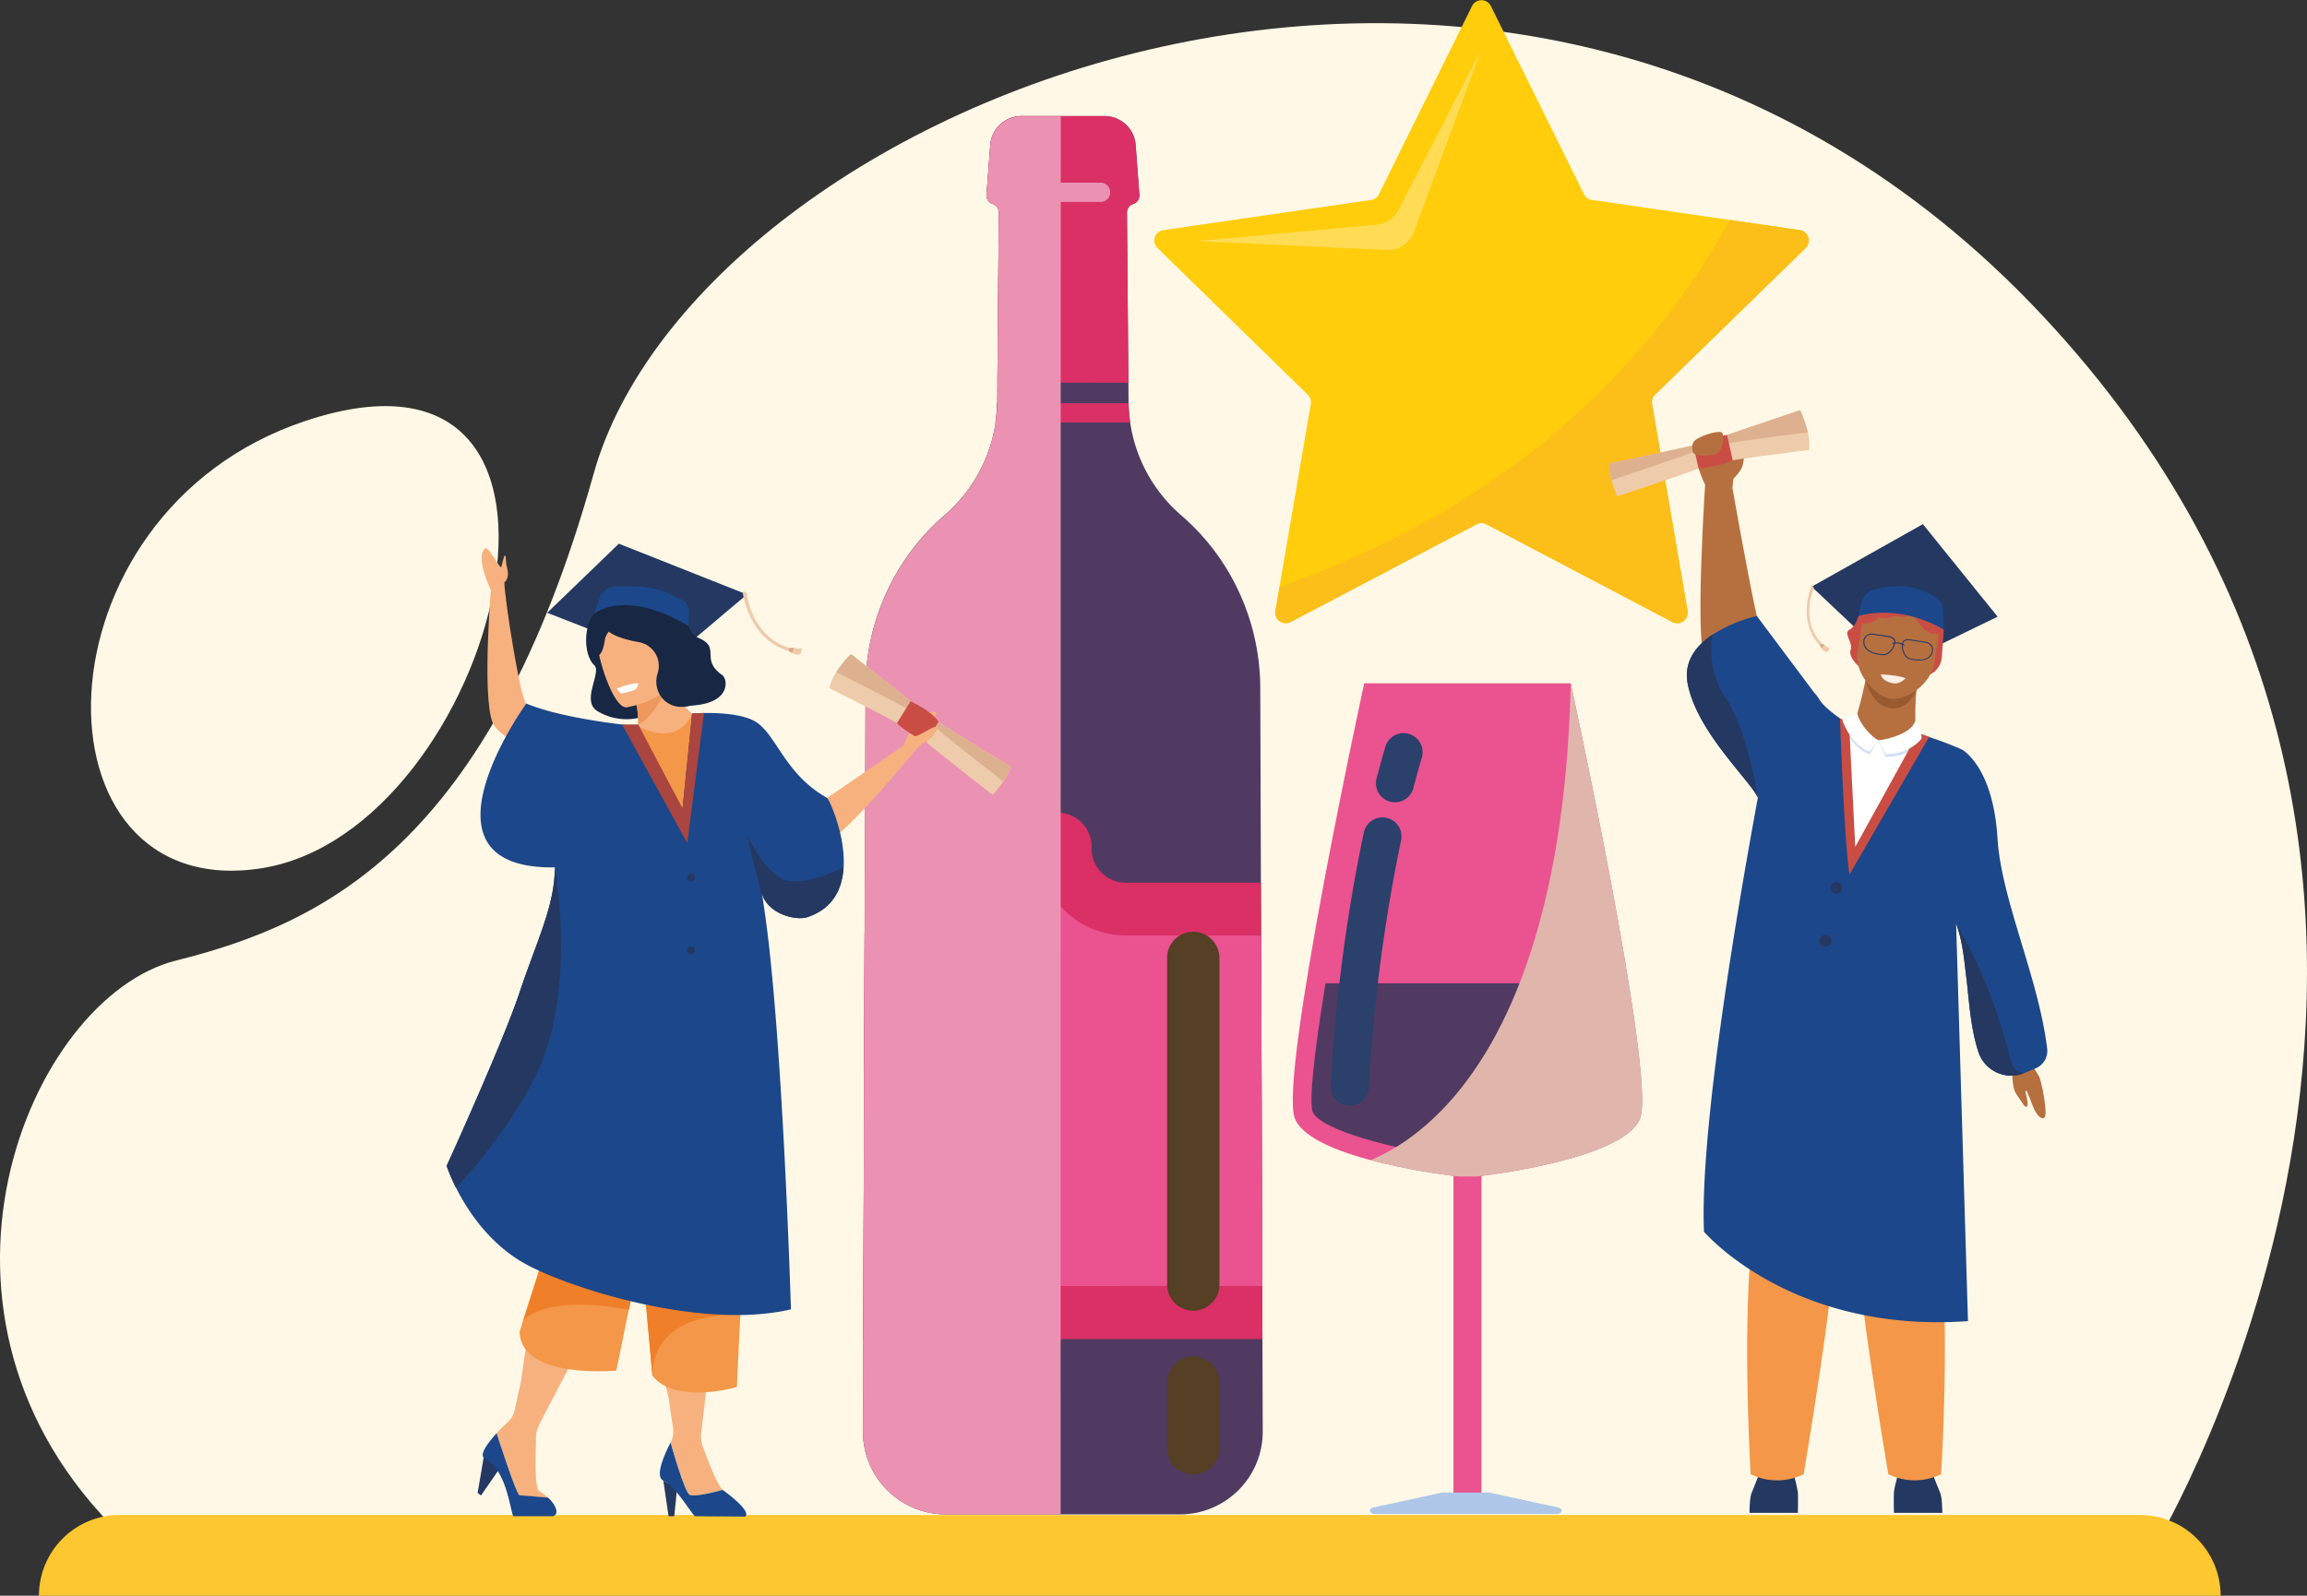
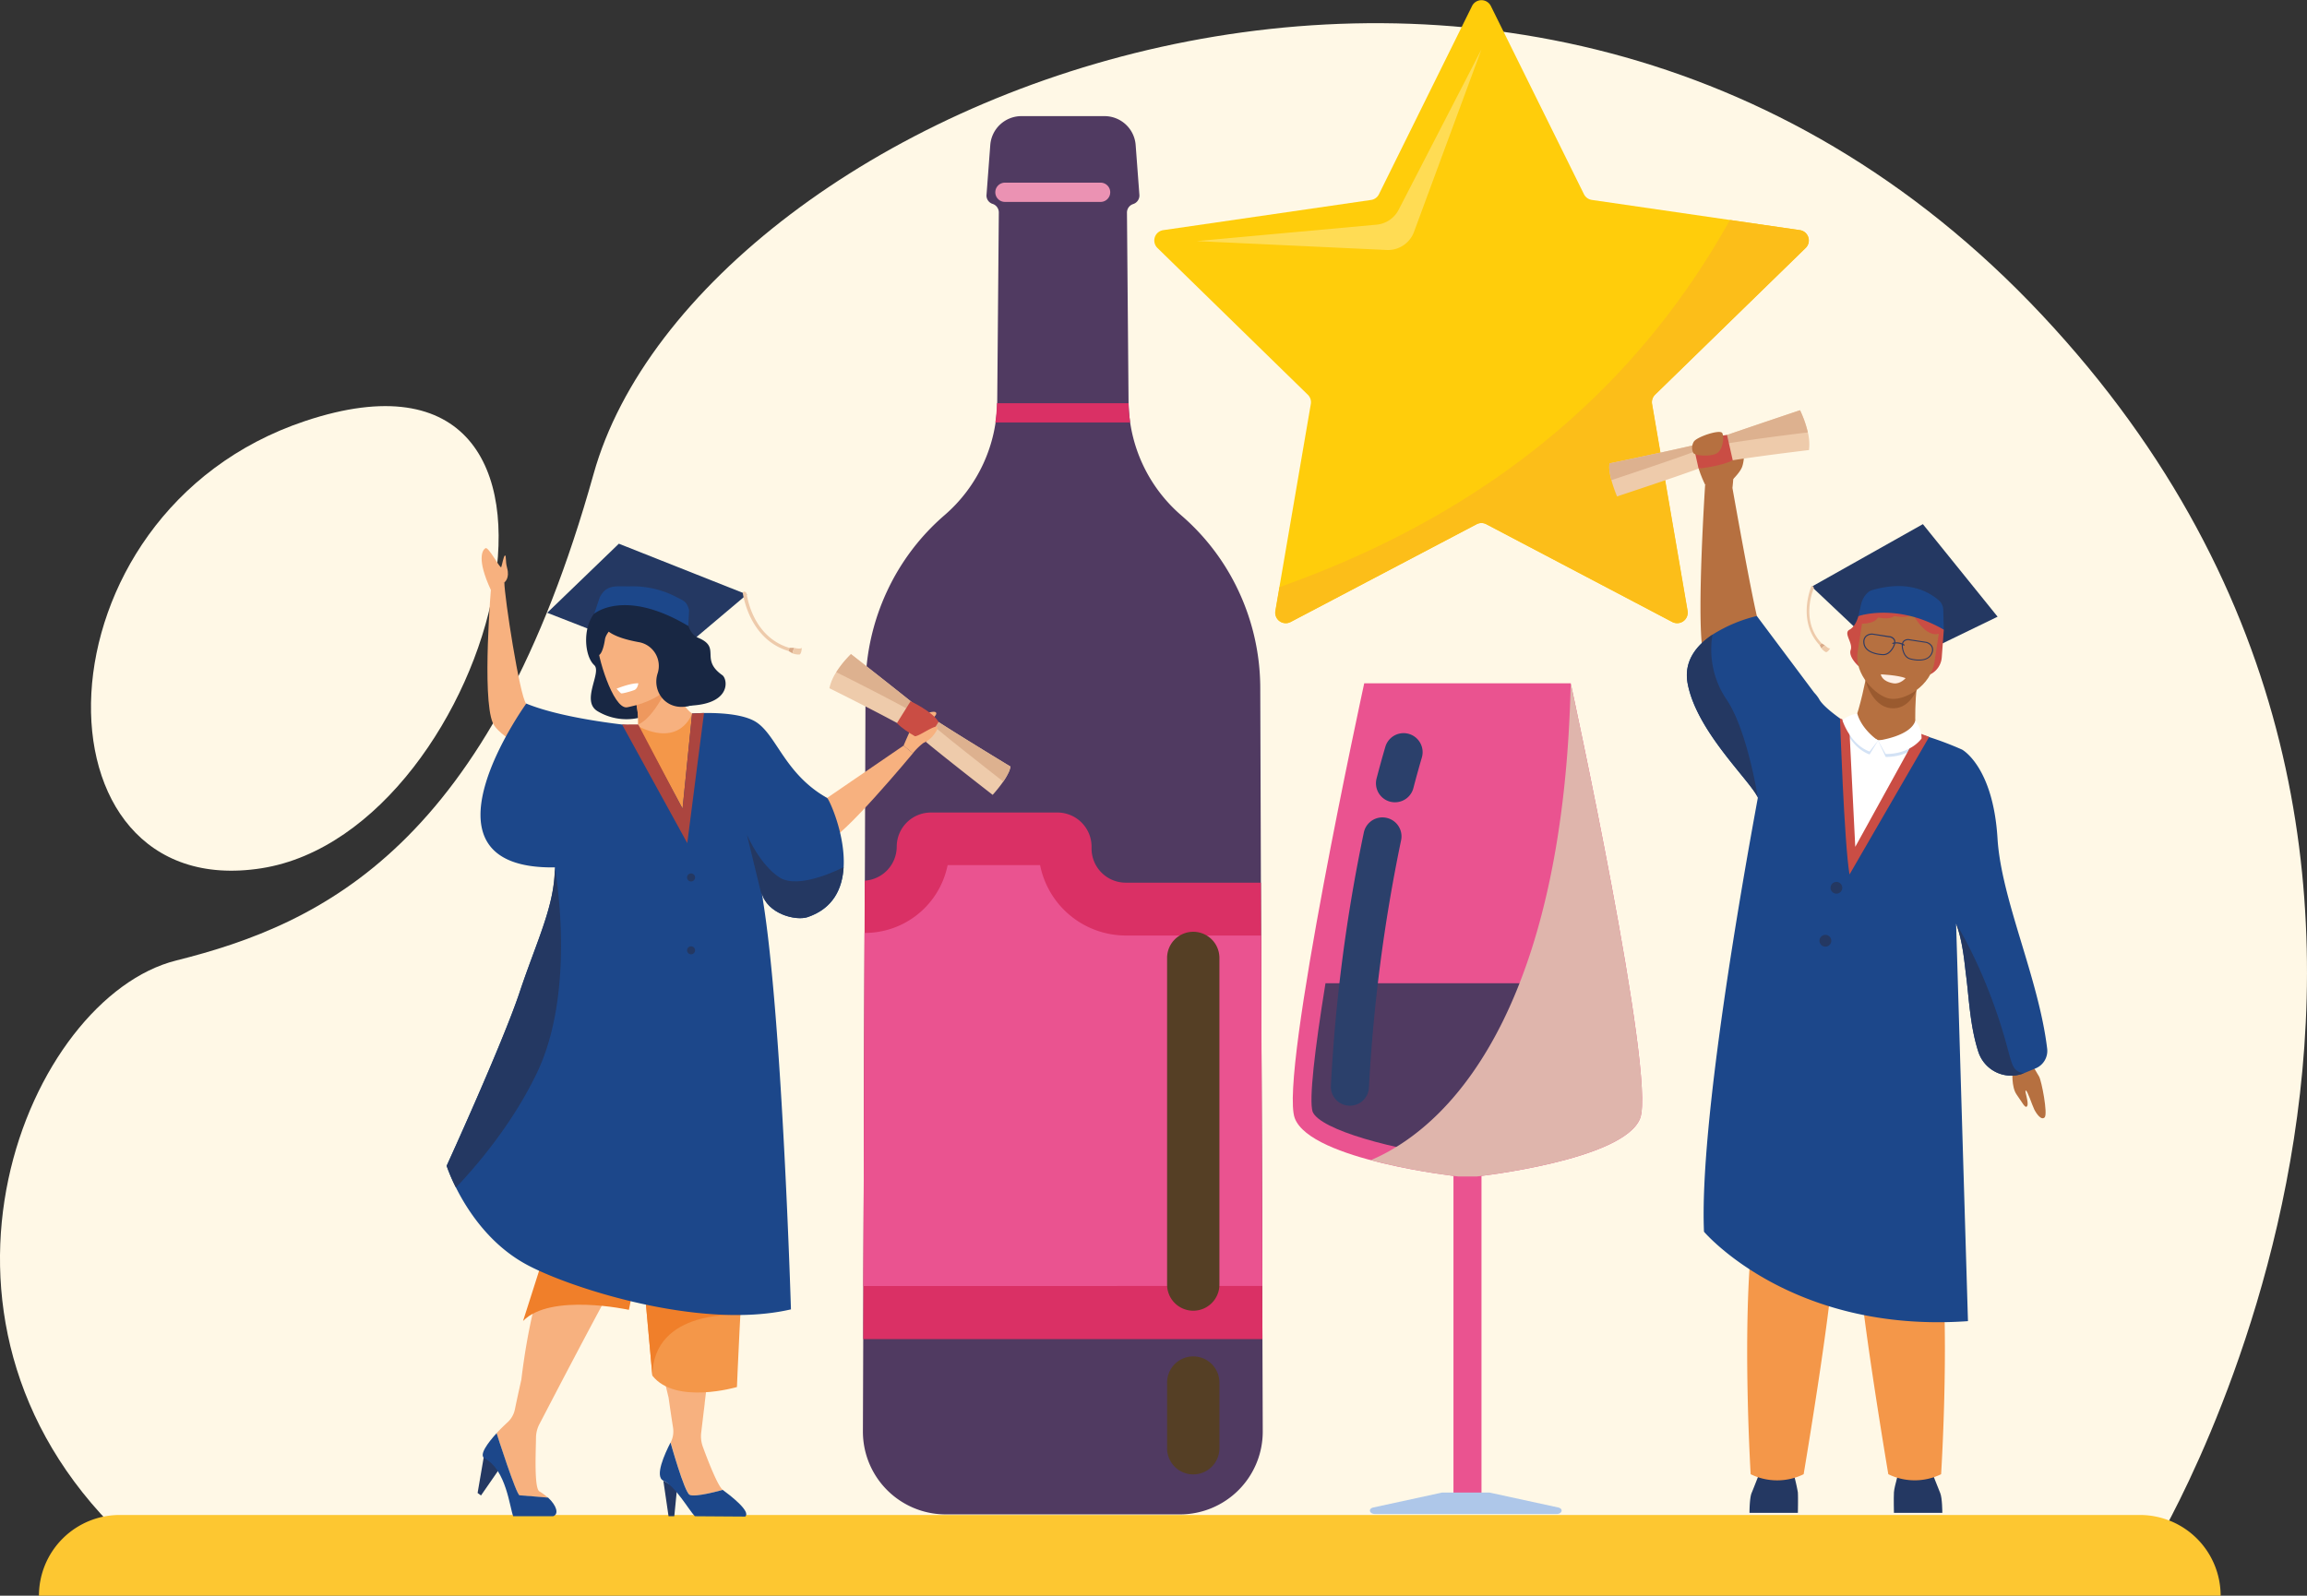
<svg xmlns="http://www.w3.org/2000/svg" viewBox="0 0 742.81 513.93">
  <rect x="0" y="0" width="742.81" height="513.93" fill="#333333" stroke="none" />
  <defs>
    <style>.cls-1{isolation:isolate;}.cls-2{fill:#fff8e6;}.cls-3{fill:#ffcd0b;}.cls-4{fill:#ffdc54;}.cls-5{fill:#fcbe19;}.cls-6{fill:#ea5390;}.cls-7{fill:#503a61;}.cls-8{fill:#aec7e9;}.cls-9{mix-blend-mode:screen;}.cls-10{fill:#2b406b;}.cls-11{mix-blend-mode:multiply;}.cls-12{fill:#dfb5ac;}.cls-13{fill:#fdc731;}.cls-14{fill:#da3065;}.cls-15{fill:#553f25;}.cls-16{fill:#eb92b3;}.cls-17{fill:#f7b17f;}.cls-18{fill:#243862;}.cls-19{fill:#1c478a;}.cls-20{fill:#f49749;}.cls-21{fill:#f07f2a;}.cls-22{fill:#182743;}.cls-23{fill:#eecbab;}.cls-24{fill:#d9aa88;}.cls-25{fill:#ee985e;}.cls-26{fill:#fff;}.cls-27{fill:#ab453f;}.cls-28{fill:#ddb18f;}.cls-29{fill:#ca4d44;}.cls-30{fill:#b67040;}.cls-31{fill:#9a5a2f;}.cls-32{fill:#2d3a64;}.cls-33{fill:#d3e2f5;}.cls-34{fill:#feefe5;}</style>
  </defs>
  <g class="cls-1">
    <g id="Calque_2" data-name="Calque 2">
      <g id="Calque_1-2" data-name="Calque 1">
        <path class="cls-2" d="M38.9,494.25c-72.78-70.55-29.71-173,17.82-184.9s101-37.13,134.4-156.69S489.64-77.53,657.46,101.43,693.85,498,693.85,498Z" />
        <path class="cls-2" d="M98.3,135.58C9.17,165.3,8.45,291.53,84.19,279.64S203,100.68,98.3,135.58Z" />
        <path class="cls-3" d="M480,1.88,510,62.54a3.4,3.4,0,0,0,2.55,1.85l66.94,9.73a3.37,3.37,0,0,1,1.87,5.76L532.89,127.1a3.38,3.38,0,0,0-1,3l11.44,66.66a3.39,3.39,0,0,1-4.91,3.57l-59.87-31.48a3.38,3.38,0,0,0-3.15,0l-59.87,31.48a3.38,3.38,0,0,1-4.9-3.57l11.43-66.66a3.35,3.35,0,0,0-1-3L372.69,79.88a3.37,3.37,0,0,1,1.87-5.76l66.94-9.73A3.37,3.37,0,0,0,444,62.54L474,1.88A3.38,3.38,0,0,1,480,1.88Z" />
        <path class="cls-4" d="M477,15.89,450.33,67.57a8.92,8.92,0,0,1-7.12,4.79l-57.92,5.29,61.19,2.86a8.94,8.94,0,0,0,8.8-5.82Z" />
        <path class="cls-5" d="M412,189.08l-1.31,7.67a3.38,3.38,0,0,0,4.9,3.57l59.87-31.48a3.38,3.38,0,0,1,3.15,0l59.87,31.48a3.39,3.39,0,0,0,4.91-3.57l-11.44-66.66a3.38,3.38,0,0,1,1-3l48.44-47.22a3.37,3.37,0,0,0-1.87-5.76L557,70.86C520.77,135.93,465.25,170.2,412,189.08Z" />
        <rect class="cls-6" x="467.99" y="375.73" width="9.02" height="108.56" />
        <path class="cls-6" d="M505.74,220.08H439.25S411.72,346.6,416.9,360.16s52.69,18.76,52.69,18.76h5.82s47.5-5.19,52.68-18.76S505.74,220.08,505.74,220.08Z" />
        <path class="cls-7" d="M422.62,358c2.25,5.9,26.66,12.52,47.31,14.82h5.14c20.64-2.3,45.05-8.92,47.29-14.76,1.17-3.86-.62-19.67-4.14-41.38H426.78C423.26,338.36,421.46,354.15,422.62,358Z" />
        <path class="cls-8" d="M479.29,480.7H464.61a2.42,2.42,0,0,0-.54.06l-21.83,4.74c-1.82.39-1.37,2.12.55,2.12h58.32c1.93,0,2.37-1.73.55-2.12l-21.82-4.74A2.51,2.51,0,0,0,479.29,480.7Z" />
        <g class="cls-9">
          <path class="cls-10" d="M434.64,356.11h-.24a6.11,6.11,0,0,1-5.88-6.34,531.61,531.61,0,0,1,10.61-81.66,6.12,6.12,0,0,1,6-4.85,6.27,6.27,0,0,1,1.28.14,6.11,6.11,0,0,1,4.71,7.26,529.87,529.87,0,0,0-10.35,79.57A6.12,6.12,0,0,1,434.64,356.11Z" />
        </g>
        <g class="cls-9">
          <path class="cls-10" d="M449.15,258.39a6.3,6.3,0,0,1-1.54-.19,6.13,6.13,0,0,1-4.38-7.47c.91-3.49,1.86-6.93,2.83-10.23A6.12,6.12,0,0,1,457.8,244c-.93,3.18-1.85,6.5-2.73,9.87A6.12,6.12,0,0,1,449.15,258.39Z" />
        </g>
        <g class="cls-11">
          <path class="cls-12" d="M441.36,373.66a217.89,217.89,0,0,0,28.23,5.26h5.82s47.5-5.18,52.68-18.76-22.35-140.08-22.35-140.08C503.51,318.69,470.85,361.1,441.36,373.66Z" />
        </g>
        <path class="cls-13" d="M715,513.93H12.54a26,26,0,0,1,26-26H689a26,26,0,0,1,26,26Z" />
        <path class="cls-7" d="M405.78,221.49a73.9,73.9,0,0,0-6.92-31A72.91,72.91,0,0,0,380.37,166a48.91,48.91,0,0,1-17-36.8l-.51-60.72a2.89,2.89,0,0,1,2-2.76h0a2.89,2.89,0,0,0,2-3l-1.2-16a10.06,10.06,0,0,0-10-9.32H328.85a10.06,10.06,0,0,0-10,9.32l-1.2,15.92a2.81,2.81,0,0,0,1.87,3,2.91,2.91,0,0,1,2.08,2.79l-.51,60.72a48.91,48.91,0,0,1-17,36.8,72.91,72.91,0,0,0-18.49,24.5,73.9,73.9,0,0,0-6.92,31L277.84,461a26.67,26.67,0,0,0,26.66,26.74h75.42A26.66,26.66,0,0,0,406.58,461Z" />
        <path class="cls-14" d="M278.43,283.63l-.49,147.65H406.48l-.49-147H362.46a11,11,0,0,1-11-11v-.59a11,11,0,0,0-11-11H299.73a11,11,0,0,0-11,11h0A11,11,0,0,1,278.43,283.63Z" />
        <path class="cls-6" d="M278,414.2l.36-113.73h0a27.18,27.18,0,0,0,26.57-21c.07-.29.14-.57.2-.84h29.76a28.17,28.17,0,0,0,27.59,22.67h43.59l.37,112.87Z" />
-         <path class="cls-14" d="M363.32,123.27l-.46-54.81a2.89,2.89,0,0,1,2-2.76,2.89,2.89,0,0,0,2-3l-1.2-16a10.06,10.06,0,0,0-10-9.32H328.85a10.06,10.06,0,0,0-10,9.32l-1.2,15.92a2.82,2.82,0,0,0,1.87,3,2.91,2.91,0,0,1,2.08,2.79l-.46,54.81Z" />
        <g class="cls-9">
          <path class="cls-15" d="M375.78,413.71V308.53a8.42,8.42,0,0,1,8.42-8.43h0a8.42,8.42,0,0,1,8.43,8.43V413.71a8.42,8.42,0,0,1-8.43,8.43h0A8.42,8.42,0,0,1,375.78,413.71Z" />
        </g>
        <g class="cls-9">
          <path class="cls-15" d="M375.78,466.44V445.29a8.43,8.43,0,0,1,8.42-8.43h0a8.43,8.43,0,0,1,8.43,8.43v21.15a8.42,8.42,0,0,1-8.43,8.42h0A8.42,8.42,0,0,1,375.78,466.44Z" />
        </g>
        <g class="cls-11">
          <path class="cls-16" d="M320.47,61.93h0a3.1,3.1,0,0,1,3.1-3.1h30.8a3.1,3.1,0,0,1,3.1,3.1h0a3.1,3.1,0,0,1-3.1,3.1h-30.8A3.1,3.1,0,0,1,320.47,61.93Z" />
        </g>
        <path class="cls-14" d="M363.91,136.06a49.06,49.06,0,0,1-.52-6.2H321a49.06,49.06,0,0,1-.52,6.2Z" />
        <g class="cls-11">
-           <path class="cls-16" d="M341.54,37.47H328.85a10.06,10.06,0,0,0-10,9.32l-1.2,15.92a2.82,2.82,0,0,0,1.87,3,2.91,2.91,0,0,1,2.08,2.79l-.51,60.72a48.91,48.91,0,0,1-17,36.8,72.91,72.91,0,0,0-18.49,24.5,73.9,73.9,0,0,0-6.92,31L277.84,461a26.67,26.67,0,0,0,26.66,26.74h37Z" />
-         </g>
+           </g>
        <path class="cls-17" d="M214.06,387.91c2.25-3.54-16.78-42.68-6.56-64.47,1.27-2.71,25,1.34,25,1.34s4.85,55,2.13,69.6c-1.93,10.29-5.7,40.65-7.74,57.59l0,.16c-.49,4-.88,7.28-1.12,9.3a9.84,9.84,0,0,0,.53,4.53c1.51,4.14,4.8,12.71,6.44,13.89,0,0-9,2.57-10.7,1.56s-6.11-16.82-6.11-16.82a7.79,7.79,0,0,0,.78-4.79c-.34-2.15-.86-5.53-1.44-9.69h0C207.5,418.79,208.67,396.36,214.06,387.91Z" />
        <path class="cls-17" d="M163.36,458.14a7.77,7.77,0,0,0,2.42-4.2c.44-2.14,1.15-5.48,2.08-9.57h0c3.83-32,12.84-52.61,20.87-58.61,3.37-2.52-.61-45.85,16.65-62.63,2.15-2.09,22.91,10.09,22.91,10.09s-14.91,53.19-22.61,65.86c-5.43,8.94-19.69,36-27.59,51.13h0c-1.91,3.66-3.45,6.63-4.41,8.46a9.69,9.69,0,0,0-1.1,4.41c-.05,4.42-.64,16.23,1.1,17.26a17.21,17.21,0,0,1,2.8,2.06s-8.19-.7-9.19-.75S160,462,159.9,461.58h0C161.16,460.21,162.43,459,163.36,458.14Z" />
        <polygon class="cls-18" points="155.84 468.8 153.78 480.84 154.87 481.65 161.31 472.35 155.84 468.8" />
        <path class="cls-19" d="M156.06,469.72c7,3.68,8.07,16,9.19,18.62l12.84,0c1.94-.66,1.18-3.4-1.61-6,0,0-8.19-.7-9.19-.75S160,462,159.9,461.58C157,464.78,154.1,468.69,156.06,469.72Z" />
-         <path class="cls-20" d="M167.29,429c.57,15.38,31.16,12.42,31.16,12.42l4-19.55,2.68-13,.89-4.31-1.34-.63-19.46-9.24-6.09-2.9-.25.77-10.49,32.86h0Z" />
        <path class="cls-21" d="M168.43,425.44c8.83-9.09,34.06-3.58,34.06-3.58l2.68-13-.45-4.94-19.46-9.24-6.34-2.13-10.49,32.86Z" />
        <polygon class="cls-18" points="213.58 476.86 215.26 488.34 217.11 488.34 217.99 479.44 213.58 476.86" />
        <path class="cls-19" d="M213.58,476.86c3.9,1.8,8.17,9.4,10.15,11.48l16.21.11c2-1.65-5.06-7-7.23-8.6,0,0-9,2.57-10.7,1.56s-6.11-16.82-6.11-16.82C214,468.3,210.71,475.53,213.58,476.86Z" />
        <path class="cls-20" d="M206.06,398.9l4,44.17c7.47,9.47,27.22,3.65,27.22,3.65s1.5-36.48,2.27-37.92l-2.86-.84Z" />
        <path class="cls-21" d="M206.06,398.9l4,44.17c.21-21.74,28.32-19.55,28.32-19.55L236.72,408Z" />
        <polygon class="cls-18" points="240.5 191.46 199.26 175.11 176.19 197.36 215.39 212.65 240.5 191.46" />
        <path class="cls-22" d="M221.18,199s.09,4.91,3.7,6.44c7.47,3.17.36,6.84,7.68,12,1.69,1.19,2.91,8.6-8.76,9.71s-13.11,2.09-13.11,2.09a18.06,18.06,0,0,1-18.25-.16c-5.56-3.3,1.44-12.52-1.11-14.86-3.43-3.16-3.89-13.5,1.11-17.77s13-6.76,13-6.76Z" />
        <path class="cls-23" d="M253.91,209.68l.31-1c-11-3.27-13.4-14.73-13.81-17.4a.86.86,0,0,0-.63-.71h0a.48.48,0,0,0-.6.54C239.69,194.17,242.4,206.26,253.91,209.68Z" />
        <polygon class="cls-24" points="254.22 208.64 255.69 208.64 255.13 210.42 253.91 209.68 254.22 208.64" />
        <path class="cls-23" d="M255.69,208.64s2,.56,2.46,0c0,0,0,1.71-.68,2.16a5.56,5.56,0,0,1-2.34-.38Z" />
        <path class="cls-17" d="M223.71,230.2c-.82-.1-3.29-2.08-4.42-5.11-1.34-3.64-2.51-7.6-2.51-7.6l-3.58.59-9.58,1.56-.78.13a46.13,46.13,0,0,1,1.75,5.68,29.15,29.15,0,0,1,.9,7.87,3.32,3.32,0,0,1-1.74,3c-.27.16,10.1,34.16,15.1,32.47C223.2,267.31,224.13,230.09,223.71,230.2Z" />
        <path class="cls-25" d="M205.49,233.32c5.75-2.33,11.29-15.83,11.29-15.83a7.2,7.2,0,0,0-3.58.59c-3.17,1.27-6.41,4.31-8.61,7.37A29.56,29.56,0,0,1,205.49,233.32Z" />
        <path class="cls-17" d="M201.81,227.82s17.1-2.77,15.21-13.39-1-18.13-12-16.81-12.39,5.75-12.63,9.45S197.32,228.27,201.81,227.82Z" />
        <path class="cls-17" d="M200.29,237.69s-28.85-8.68-30.9-11.1-7-34.47-7-39.08l-4.2.6s-3.11,36.46.49,44.73,40,21.31,40,21.31Z" />
        <path class="cls-20" d="M222.84,229.79s-3.54,11.05-17.41,4.1L220,265.94l3.8-28.66Z" />
        <path class="cls-17" d="M234.64,233.05s-1.75,5.74,31.66,23.95l24.64-16.87,3,2.48s-23.63,28.48-27.32,27.87-29-17.31-29-17.31Z" />
        <path class="cls-19" d="M143.81,375.48a54.36,54.36,0,0,0,3,7c3.56,7.11,10.54,18,22.22,24.52,13.25,7.41,56.16,21.57,85.64,14.71,0,0-2.79-93.28-9-131.64-.14-.89-.28-1.75-.43-2.57,1.8,6.88,11,9.15,14.8,7.88,8.3-2.8,11.2-9.25,11.59-16.08.61-10.52-4.7-21.94-5.31-22.29-13.62-7.73-16.15-20-22.76-24.39-5.91-3.91-20-2.88-20.7-2.82l-3.08,30.66-14.33-26.56s-23.12-2-36-7.3c0,0-38.64,53.46,9.21,52.76,0,12.31-5.76,23.5-11.31,40.15S143.81,375.48,143.81,375.48Z" />
        <path class="cls-26" d="M205.53,220.08s-.19,1.73-1.28,2.16-4,1.24-4.3,1.06a14.9,14.9,0,0,1-1.42-1.5S203.09,219.94,205.53,220.08Z" />
        <path class="cls-17" d="M162.44,187.53s1.77-1.23.84-4.61c-.63-2.26-.21-4.09-.68-4s-.91,3-1.21,3.72-4.09-6.65-5.07-6.09-2.9,3.44,1.69,13.37Z" />
        <path class="cls-17" d="M290.94,240.13s2.63-6.23,3.5-7.51c1.73-2.54,6.66-4.13,7-3s-3.16,2.78-3.31,5.37c-.05.71,1.43-.68,2.34-1.22.54-.33.87-.06.59.36-1.45,2.11-2.24,4.27-3.63,5.07a19.51,19.51,0,0,0-3.51,3.41Z" />
        <polygon class="cls-27" points="222.84 229.79 219.76 260.45 205.49 233.32 200.29 233.34 221.29 271.54 226.68 229.63 222.84 229.79" />
        <path class="cls-22" d="M194.75,198s-5,5.9,10.78,8.79a7.77,7.77,0,0,1,6.24,10c-2.05,6.14,3.13,12.76,10.76,10.38,6.07-1.9-3.82-30.26-9.21-30.69S194.75,198,194.75,198Z" />
        <path class="cls-22" d="M200.29,199.36s-5.07,3.65-5.5,6.56-1.62,7.09-3.56,4.15-2.26-6.94,0-9.63,7.33-3.9,8.41-3A1.68,1.68,0,0,1,200.29,199.36Z" />
        <path class="cls-19" d="M191.33,197.67s9.69-8.34,30.28,3.94l.27-5.07c-.79-3-1.76-3-4.51-4.47a30.5,30.5,0,0,0-14.73-3.22c-4.7,0-7.44-.56-9.57,3.62Z" />
        <path class="cls-23" d="M319.62,256a47.65,47.65,0,0,0,3.42-4.28,19.8,19.8,0,0,0,1.85-3.21,6.08,6.08,0,0,0,.46-1.62s-25.71-15.58-28-17.66S274,210.67,274,210.67a35.37,35.37,0,0,0-3,3.36c-.58.75-1.18,1.58-1.74,2.46a15.34,15.34,0,0,0-2.21,5.17S294,235,296.38,237.4,319.62,256,319.62,256Z" />
        <path class="cls-28" d="M323,251.69a19.8,19.8,0,0,0,1.85-3.21,6.08,6.08,0,0,0,.46-1.62s-25.71-15.58-28-17.66S274,210.67,274,210.67a35.37,35.37,0,0,0-3,3.36c-.58.75-1.18,1.58-1.74,2.46,7.58,3.78,28.08,14.14,30.3,16.36S316.79,246.83,323,251.69Z" />
        <path class="cls-29" d="M293.19,225.85s7.16,3.34,9,6.67L298.14,239s-6.56-3.1-9.34-6.12Z" />
        <path class="cls-17" d="M297.41,239.2a8.18,8.18,0,0,0,2.89-2.09c1.08-1.35,2.55-3.53.74-3s-5.05,2.83-6.28,3-.78,1.16-.86,1.43S297.41,239.2,297.41,239.2Z" />
        <path class="cls-18" d="M143.81,375.48a54.36,54.36,0,0,0,3,7c7.75-8.19,18.54-21.23,26.06-36.92,13-27.07,5.76-66.2,5.76-66.2,0,12.31-5.76,23.5-11.31,40.15S143.81,375.48,143.81,375.48Z" />
        <path class="cls-18" d="M223.8,282.59a1.29,1.29,0,1,0-1.29,1.3A1.29,1.29,0,0,0,223.8,282.59Z" />
        <path class="cls-18" d="M223.8,306.07a1.29,1.29,0,1,0-1.29,1.29A1.3,1.3,0,0,0,223.8,306.07Z" />
        <path class="cls-18" d="M245.65,290.06c-.14-.89-.28-1.75-.43-2.57,1.8,6.88,11,9.15,14.8,7.88,8.3-2.8,11.2-9.25,11.59-16.08-.9.46-14.38,7.35-20.64,3.3s-10.34-13.45-10.47-13.74Z" />
        <path class="cls-30" d="M556.72,155.58s3.37-3,4.19-5.17.72-5.7.72-8a.93.93,0,0,0-1.26.75c-.25,1.1-.7,3.66-1.64,4.18s-3,.45-3.51,3.09S556.72,155.58,556.72,155.58Z" />
        <path class="cls-30" d="M549,156.09s-3.06-6.27-2.45-8.31,10-4.27,11.27-3.31,0,12.67,0,12.67Z" />
        <path class="cls-30" d="M648,344.93s-.45,5.18,1.35,7.65,2.78,4.73,3.38,3.6-1-5-.45-4.95,2,4.65,2.71,6.08,2.31,3.67,3.36,2.55-1-11.78-1.8-13.13-2.55-4.35-2.55-4.35Z" />
        <polygon class="cls-18" points="583.33 188.95 619.13 168.81 643.19 198.62 610.41 214.52 583.33 188.95" />
        <path class="cls-29" d="M598.36,198.44s-.75,3.22-2.85,4.36,1.2,4.23.38,6.51,2.5,5.21,2.5,5.21l23.13,2.66a6.64,6.64,0,0,0,3.69-5.44c.3-4,.66-8.94.66-8.94l-10.11-7.71-14.55.69Z" />
        <path class="cls-23" d="M520.66,159.88a46.84,46.84,0,0,1-1.82-5.24,20.23,20.23,0,0,1-.68-3.69,6.15,6.15,0,0,1,.11-1.71s29.81-6.16,32.74-7.34,28.57-9.78,28.57-9.78a36.73,36.73,0,0,1,1.69,4.21c.3.91.59,1.91.82,2.94a15.58,15.58,0,0,1,.37,5.68s-30.21,3.58-33.34,5.08S520.66,159.88,520.66,159.88Z" />
        <path class="cls-28" d="M518.84,154.64a20.23,20.23,0,0,1-.68-3.69,6.15,6.15,0,0,1,.11-1.71s29.81-6.16,32.74-7.34,28.57-9.78,28.57-9.78a36.73,36.73,0,0,1,1.69,4.21c.3.91.59,1.91.82,2.94-8.5,1-31.58,4-34.44,5.35S526.45,152.12,518.84,154.64Z" />
        <path class="cls-29" d="M556.07,140.09s-8,.77-10.84,3.32l1.68,7.51s7.31-.74,11-2.68Z" />
        <path class="cls-18" d="M563.3,487.24s0-4.78.68-6.38,3.18-8.07,3.18-8.07h9.78a60.57,60.57,0,0,1,1.94,7.85c.11,1.93,0,6.6,0,6.6Z" />
        <path class="cls-18" d="M625.39,487.24s0-4.78-.68-6.38-3.19-8.07-3.19-8.07h-9.78s-1.82,5.91-1.93,7.85,0,6.6,0,6.6Z" />
        <path class="cls-30" d="M600.93,217.73s-2,10.49-4,15l-11.82,5.8,16.54,32.71,22.72-20.51L616.78,236s-.72-14.58,1.6-19.57S600.93,217.73,600.93,217.73Z" />
        <path class="cls-31" d="M600.65,219.18s2,8.14,8,8.89,8.41-5.81,8.41-5.81Z" />
        <path class="cls-30" d="M608.43,225c-4.33-.75-11.42-7.75-10.32-14.9L599.82,199c.41-2.61,2.56-4.46,4.78-4.12l16.55,2.54c2.22.35,3.71,2.76,3.31,5.37l-1.62,10.53C621.69,220.77,613.39,225.86,608.43,225Z" />
        <path class="cls-20" d="M564.52,321.44c0-1.3,1.7,51.87-.84,82.06-2.52,29.82,0,71.3,0,71.3a19.37,19.37,0,0,0,17.06,0s9.72-57.59,9.66-71.3c-.06-14.6,10.59-79.78,10.59-79.78Z" />
        <path class="cls-20" d="M625,474.8a19.35,19.35,0,0,1-17,0s-9.73-57.59-9.67-71.3c0-6.17-1.85-21.36-4-36.84-3-21.19-6.55-42.94-6.55-42.94l37.89-2.37s-3.12,52.34-.56,82.15S625,474.8,625,474.8Z" />
        <path class="cls-32" d="M604.88,210.87c-1.62-.25-4.8-1.11-4.93-4a2.57,2.57,0,0,1,.8-2.11,3,3,0,0,1,2.52-.65l5,.77a2.2,2.2,0,0,1,1.84,1.11c.46,1-.21,2.27-.51,2.78-1.06,1.73-2.26,2.42-3.77,2.2C605.72,211,605.37,210.94,604.88,210.87Zm-1.66-6.43A2.75,2.75,0,0,0,601,205a2.23,2.23,0,0,0-.69,1.85c.07,1.49,1,2.57,2.8,3.23a10.16,10.16,0,0,0,2.73.56h0c1.37.21,2.46-.44,3.44-2,.22-.36.91-1.6.5-2.47a1.88,1.88,0,0,0-1.59-.92Z" />
        <path class="cls-32" d="M616.33,212.63a8.89,8.89,0,0,1-.9-.18c-1.51-.24-2.44-1.26-2.93-3.23-.14-.57-.4-2,.34-2.81a2.21,2.21,0,0,1,2.09-.5l5,.76A3,3,0,0,1,622.1,208a2.57,2.57,0,0,1,.13,2.26C621.23,213,617.94,212.88,616.33,212.63Zm-1.45-6.4a1.92,1.92,0,0,0-1.79.41c-.65.71-.37,2.09-.27,2.5.45,1.83,1.3,2.77,2.67,3h0a10.1,10.1,0,0,0,2.77.29c1.9-.09,3.13-.84,3.64-2.24a2.24,2.24,0,0,0-.1-2,2.73,2.73,0,0,0-2-1.21Z" />
        <path class="cls-32" d="M609.45,207.42a.2.2,0,0,1-.16-.15.2.2,0,0,1,.13-.24,4.72,4.72,0,0,1,3.76.58.2.2,0,0,1,0,.28.2.2,0,0,1-.28,0,4.35,4.35,0,0,0-3.41-.52Z" />
        <path class="cls-26" d="M605.07,238.51l-11.19-4.85s-5.79,46,1.94,48.88c0,0,22-39.15,20.54-44.18Z" />
        <path class="cls-33" d="M598,230.75a10.91,10.91,0,0,0-4.8,2.11s2.4,7.8,8.77,10.13l2.74-4.48S599.5,236.05,598,230.75Z" />
        <path class="cls-33" d="M604.7,238.51s10.43-.4,12-5.42a8.49,8.49,0,0,1,2,5.7s-3.3,5-11.55,5Z" />
        <path class="cls-34" d="M605.57,217.18s5.55.25,8,1.23c0,0-1.69,2-3.9,1.67S605.89,218.67,605.57,217.18Z" />
        <path class="cls-30" d="M566.28,200.84c-5,3.17-11.9,7.47-17.51,10.86a20.44,20.44,0,0,1-.6-2.56c-1.85-11.86.85-53,.85-53a12,12,0,0,1,3.8-1.1,5.12,5.12,0,0,1,5,2.15S564.2,193.38,566.28,200.84Z" />
        <path class="cls-19" d="M655.4,344.1l-3.8,1.58a11.12,11.12,0,0,1-14.6-6.89c-2.68-8.26-3-17.15-3.94-24.48-.49-3.6-1-11-3.23-16.81h0l3.82,128c-57.14,4.05-85-28.8-85-28.8C547.14,362.07,561,284,566,256.9c-2.44-5.5-19.72-21.28-22.61-36.78-1.34-7.19,2.86-12.29,8-15.72a47.08,47.08,0,0,1,14.28-6l18.47,24.69a11.64,11.64,0,0,1,1.55,2c1.43,2.91,8.82,7.72,8.82,7.72,0,.15.8,41.62,2.3,43,2.18-.83,16.75-30,20-39.72a106.9,106.9,0,0,1,14.93,5.33s10,5.34,11.42,28.6c1.2,19.73,13.26,44.92,16,67.8A6.1,6.1,0,0,1,655.4,344.1Z" />
        <path class="cls-29" d="M592.44,231.36s1.35,40.21,3.07,50.28l25.65-44.32-3.54-1.3-20.26,36.72-2-40Z" />
        <path class="cls-26" d="M598,229.8a10.91,10.91,0,0,0-4.8,2.11s2.4,7.8,8.77,10.13l2.74-3.53S599.5,235.1,598,229.8Z" />
        <path class="cls-26" d="M604.7,238.51s10.43-1.35,12-6.37a8.49,8.49,0,0,1,2,5.7s-3.3,5-11.55,5Z" />
        <circle class="cls-18" cx="591.29" cy="285.93" r="1.89" />
        <path class="cls-18" d="M585.84,303a1.9,1.9,0,1,1,1.89,1.89A1.9,1.9,0,0,1,585.84,303Z" />
        <path class="cls-23" d="M585.92,207.82l.63-.6c-6.35-6.69-3.4-15.59-2.61-17.6a.7.7,0,0,0-.16-.75h0a.38.38,0,0,0-.63.14C582.26,191.36,579.3,200.84,585.92,207.82Z" />
        <polygon class="cls-24" points="586.54 207.22 587.56 207.81 586.46 208.82 585.92 207.82 586.54 207.22" />
        <path class="cls-23" d="M587.56,207.81s1.19,1.2,1.71,1c0,0-.66,1.21-1.34,1.23a4.48,4.48,0,0,1-1.47-1.2Z" />
        <path class="cls-29" d="M598.94,200.86s4.44.3,5.76-2c0,0,3.61.9,5.2-.45,0,0,5.56,1.13,5.71-1.12,0,0,4.26,8.51,8.92,6.73s-7.46-10.41-7.46-10.41l-15.86,2.12Z" />
        <path class="cls-19" d="M599.27,194.49l-.91,3.95s12.39-4.39,27.51,4.36l-.18-6.37a4.28,4.28,0,0,0-1.56-3.2c-2.73-2.26-9.28-6.68-21.38-3.16C601.05,190.56,599.67,192.77,599.27,194.49Z" />
        <path class="cls-30" d="M545.14,145.73a3.86,3.86,0,0,1,.26-3.53c1.12-1.58,8.46-4,9.14-2.72s.25,5.72-2.11,6.7S545.32,146.72,545.14,145.73Z" />
        <path class="cls-18" d="M566,256.9c-2.44-5.5-19.72-21.28-22.61-36.78-1.34-7.19,2.86-12.29,8-15.72a28.67,28.67,0,0,0,4.4,20.7C562.58,234.92,566,256.9,566,256.9Z" />
        <path class="cls-18" d="M651.6,345.68a11.12,11.12,0,0,1-14.6-6.89c-2.68-8.26-3-17.15-3.94-24.48-.49-3.6-1-11-3.23-16.81.2.32,6.78,10.71,12.68,27.54C648.51,342.13,646.64,344.62,651.6,345.68Z" />
      </g>
    </g>
  </g>
</svg>